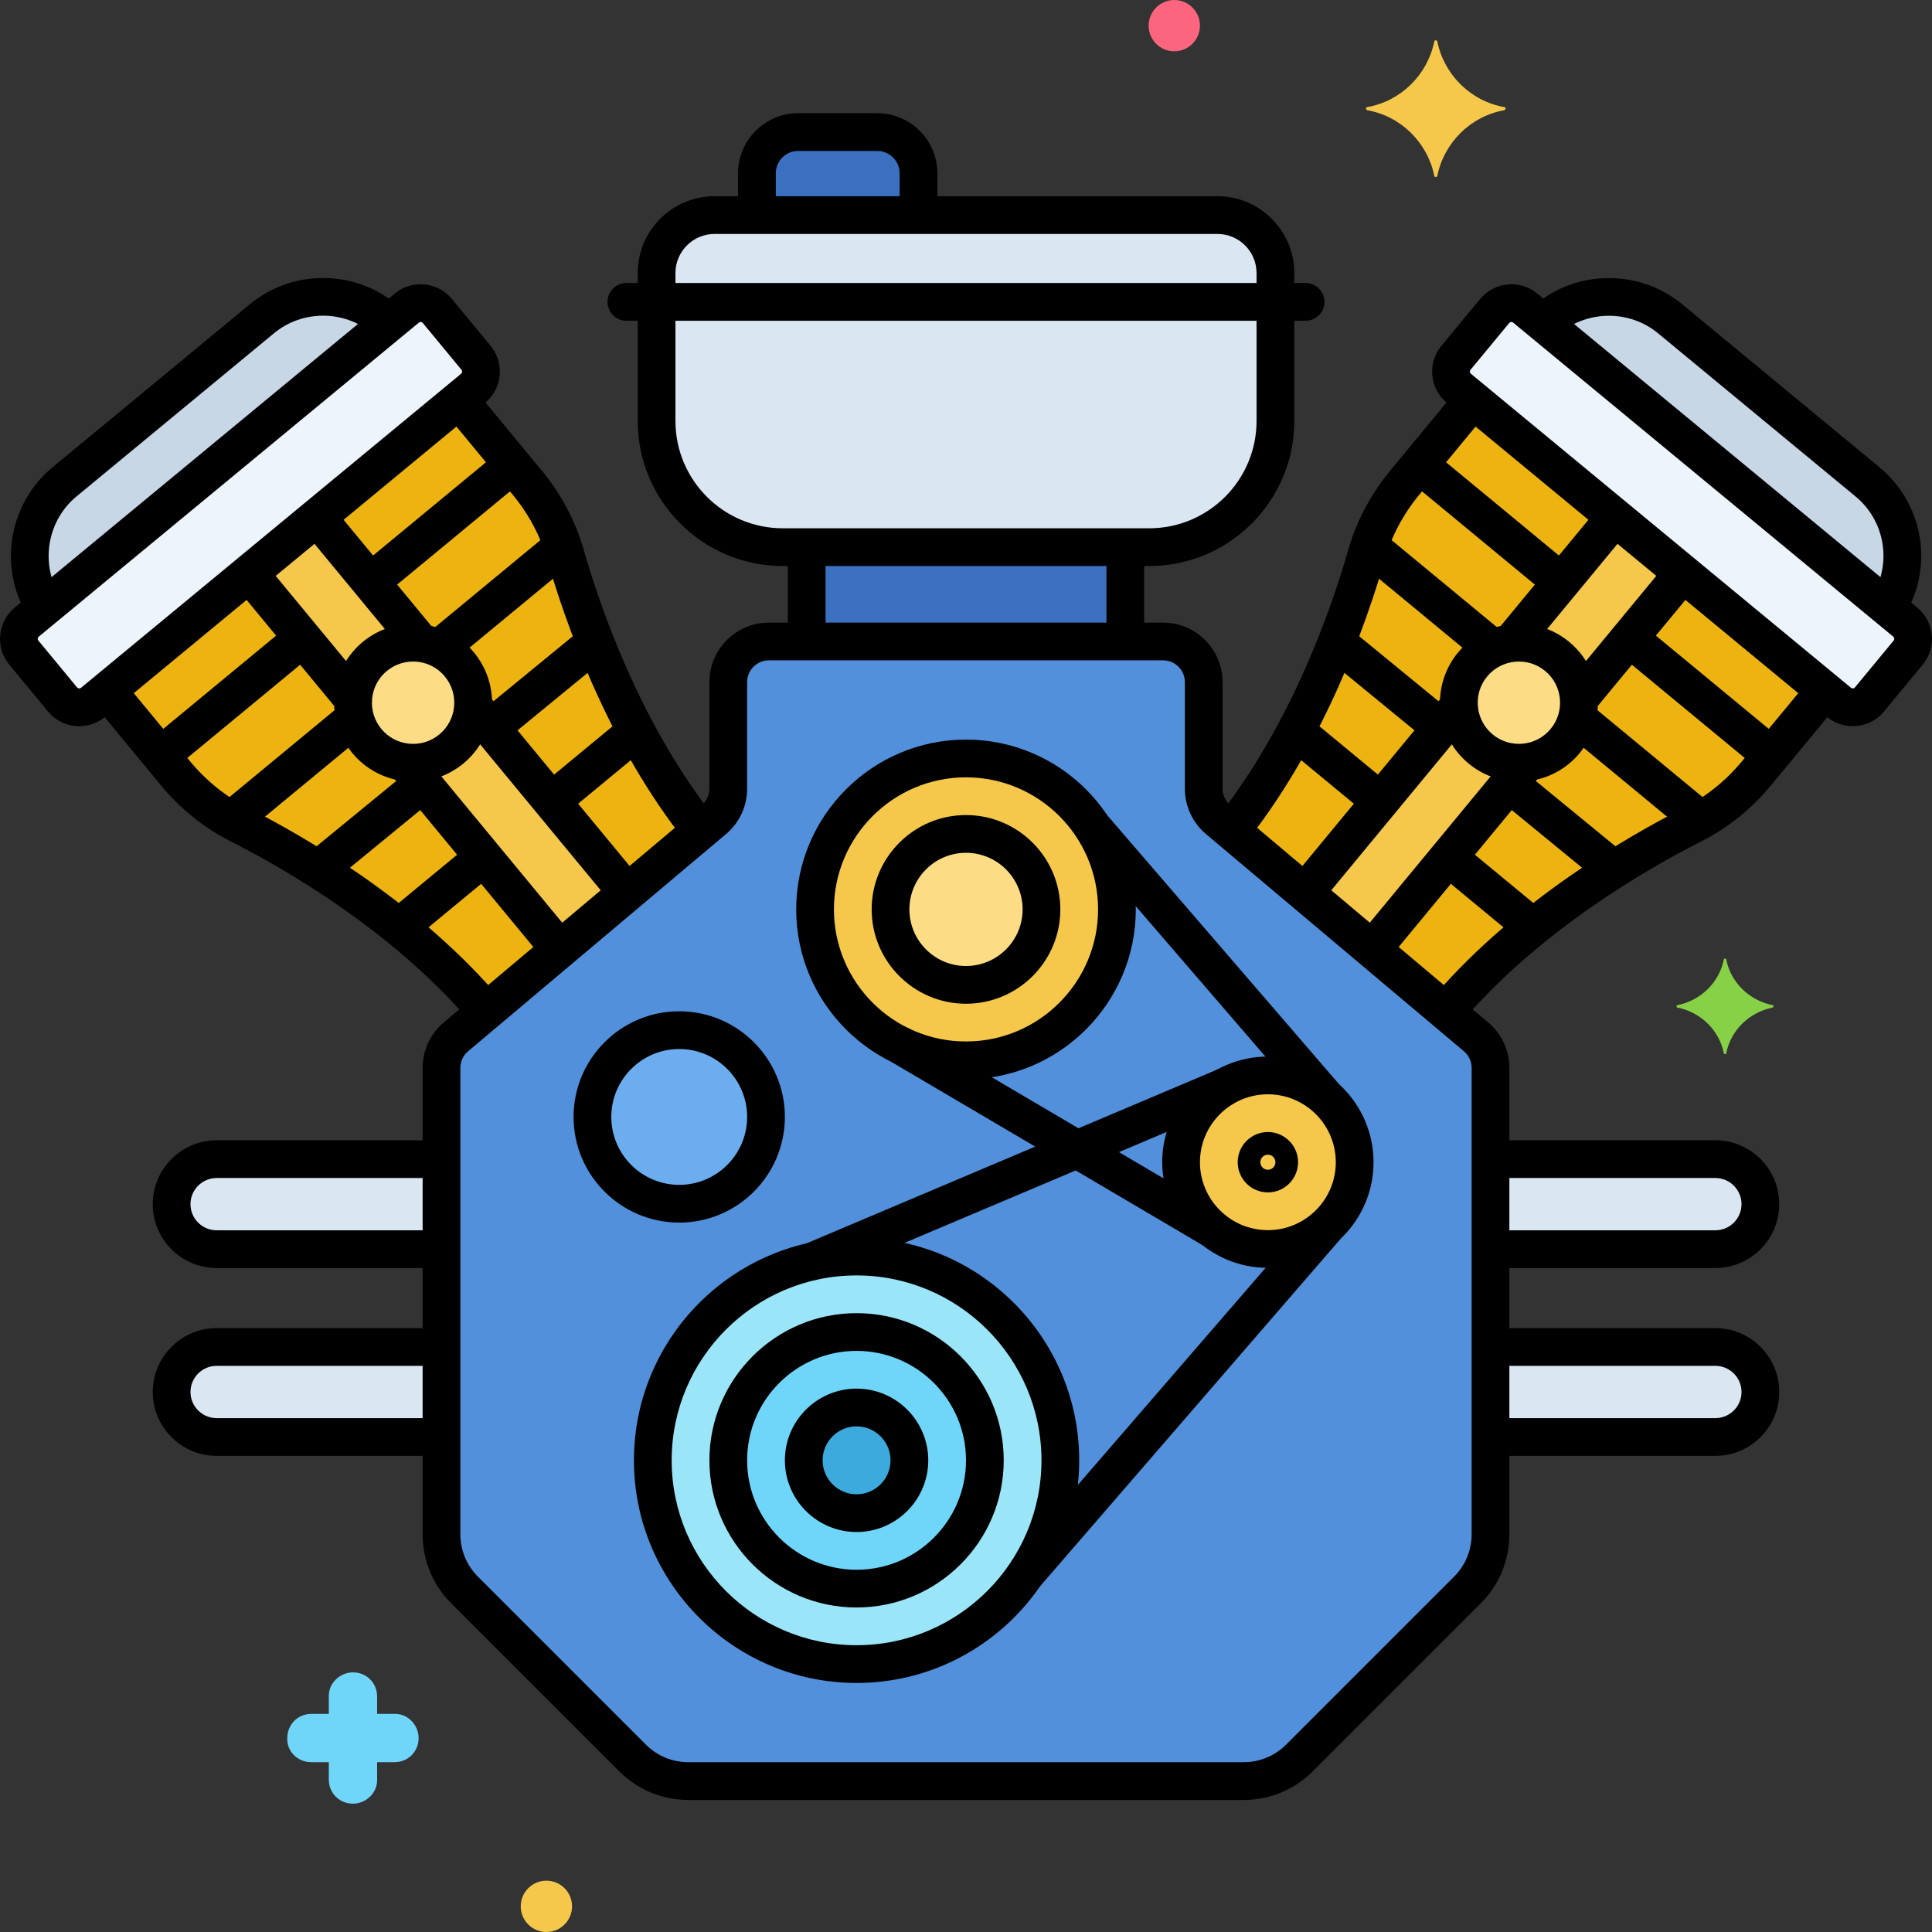
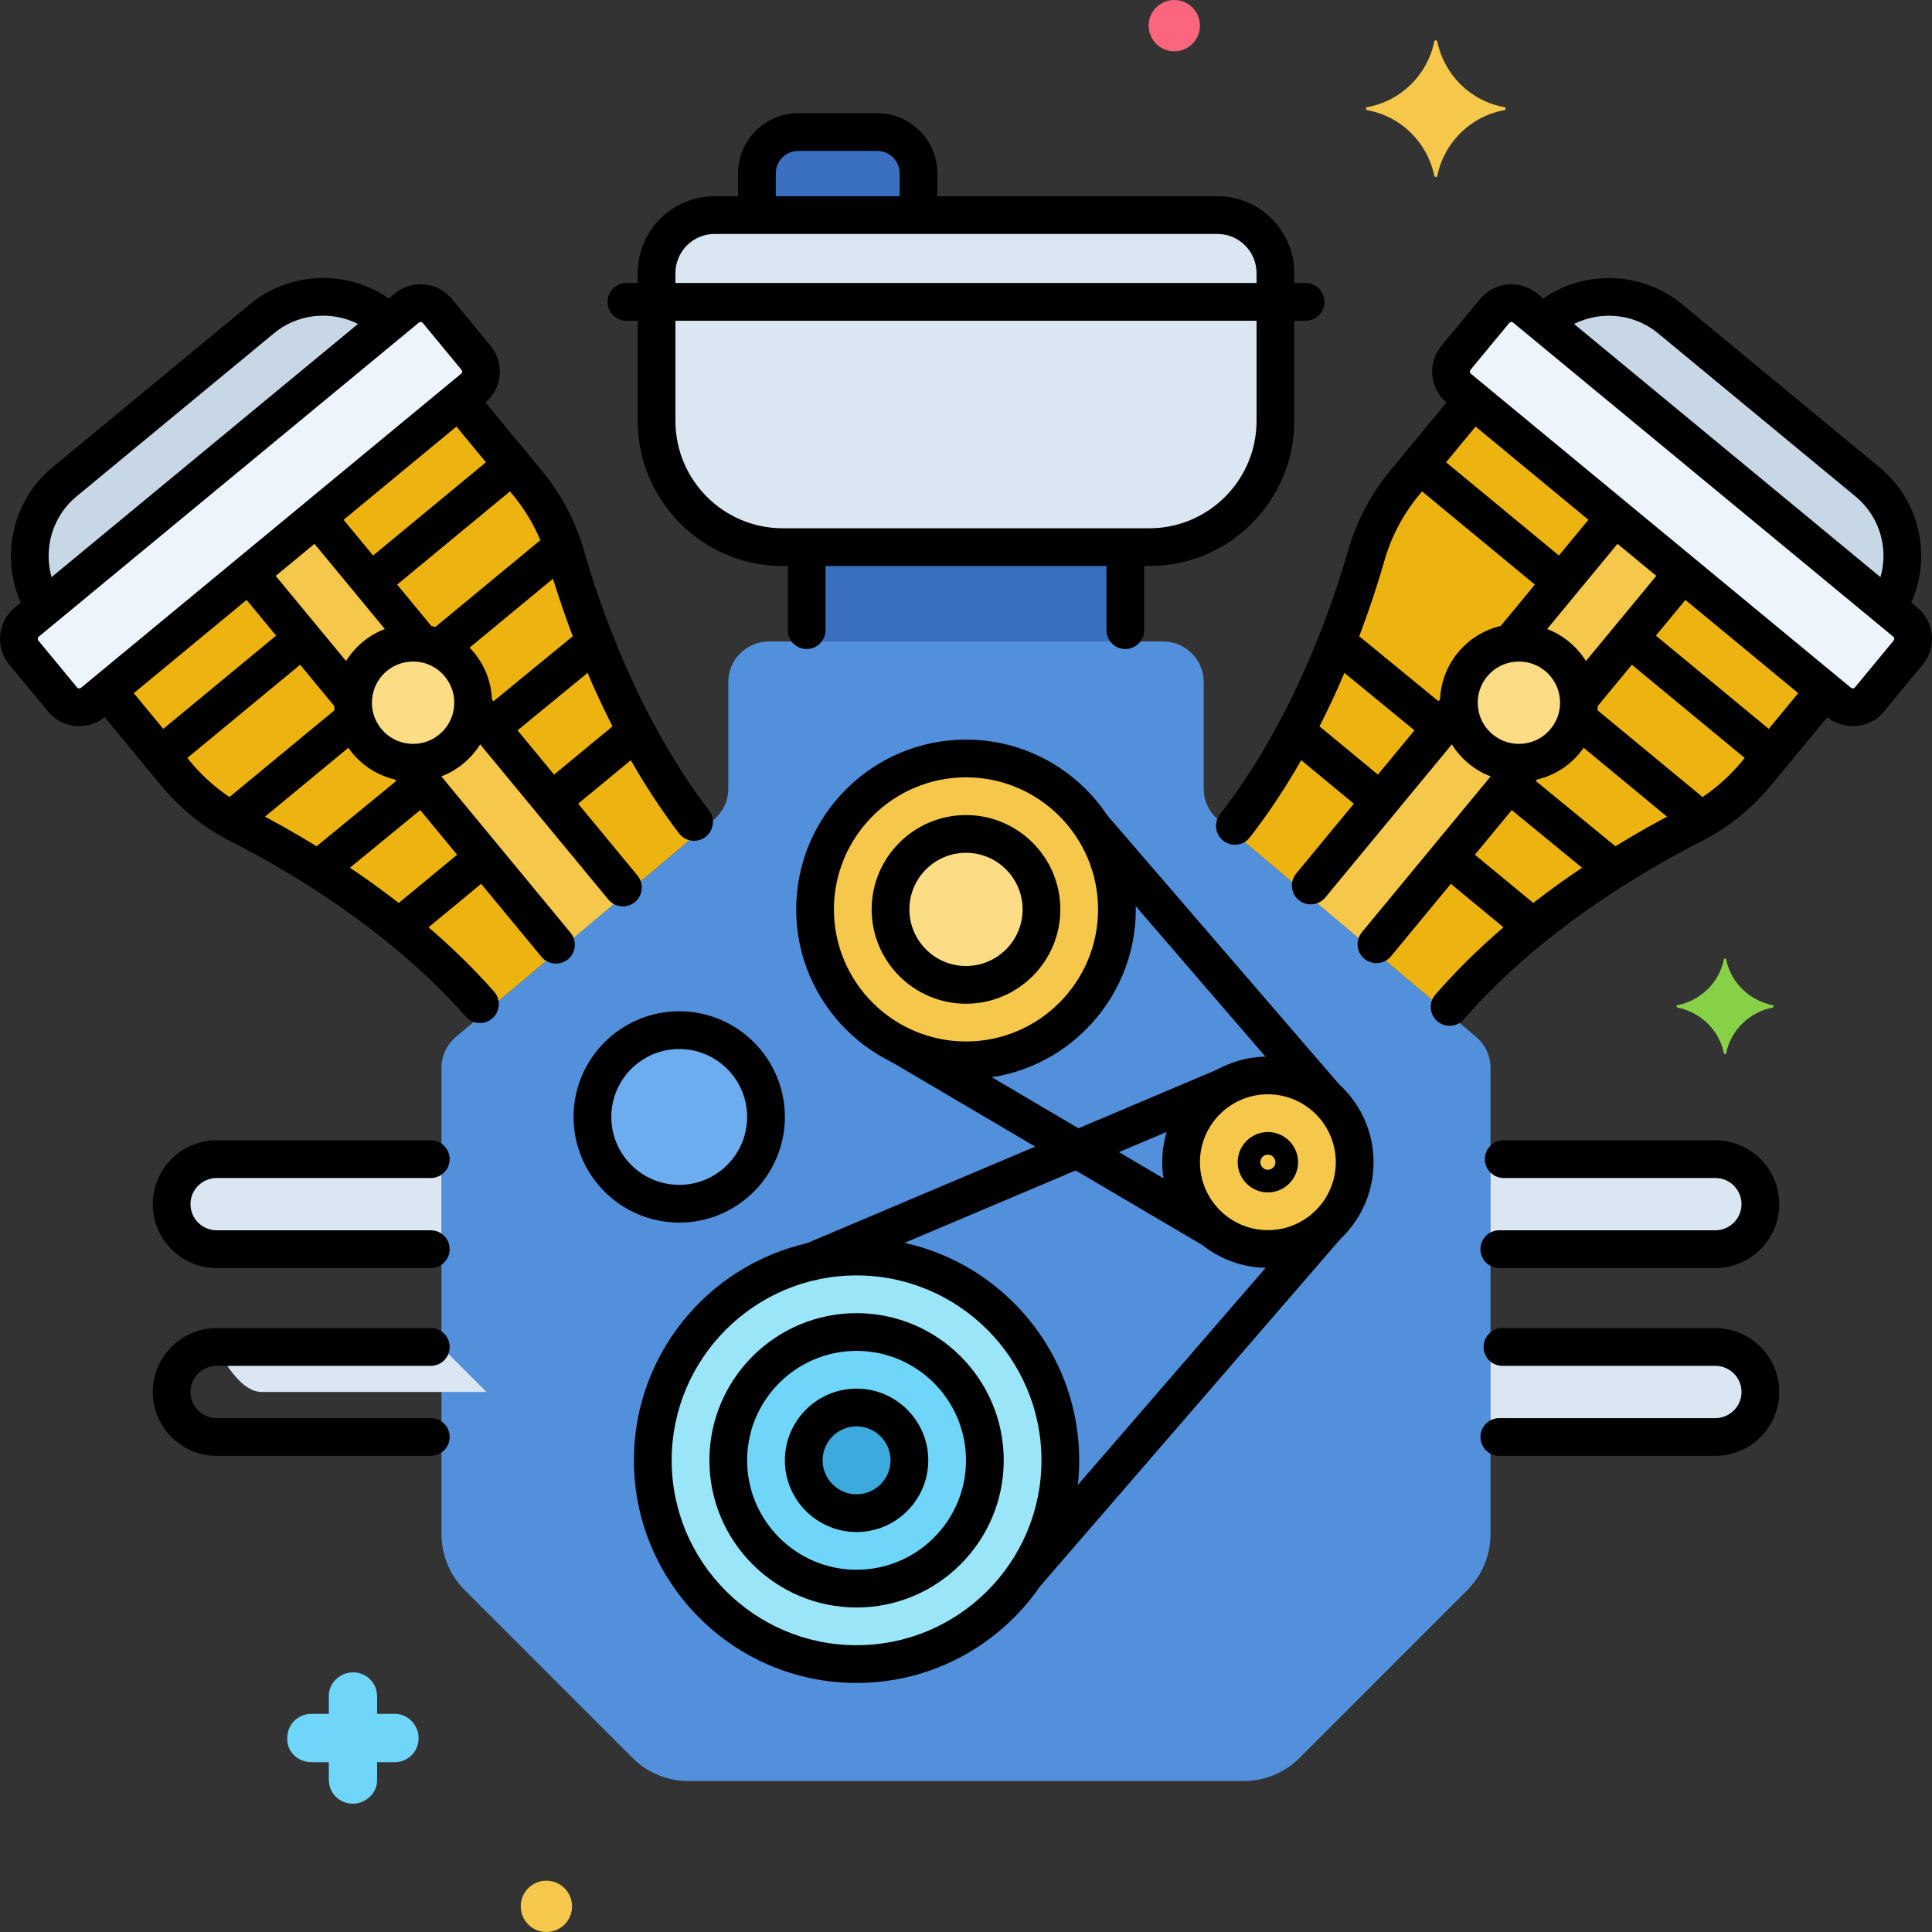
<svg xmlns="http://www.w3.org/2000/svg" version="1.1" x="0" y="0" viewBox="0 0 256 256" style="enable-background:new 0 0 512 512" xml:space="preserve">
  <rect x="0" y="0" width="256" height="256" fill="#333333" stroke="none" />
  <g>
    <g id="Layer_35_1_">
      <g>
        <g>
          <path d="m195.585 137.387-34.17-28.775c-1.214-1.023-1.915-2.529-1.915-4.116v-14.115c0-2.972-2.409-5.381-5.381-5.381-17.419 0-34.83 0-52.237 0-2.972 0-5.381 2.409-5.381 5.381v14.115c0 1.587-.701 3.094-1.915 4.116l-34.17 28.775c-1.214 1.023-1.915 2.529-1.915 4.116v61.788c0 2.774 1.102 5.435 3.064 7.396l22.248 22.248c1.962 1.962 4.622 3.064 7.396 3.064h73.583c2.774 0 5.435-1.102 7.396-3.064l22.248-22.248c1.962-1.962 3.064-4.622 3.064-7.396v-61.788c0-1.587-.701-3.093-1.915-4.116z" fill="#5290db" data-original="#5290db" />
        </g>
        <g>
          <path d="m106.888 72.5v12.5h42.223v-12.5z" fill="#3a70bf" data-original="#3a70bf" />
        </g>
        <g>
          <path d="m28.704 165.519h29.796v-11.926h-29.796c-3.28 0-5.963 2.683-5.963 5.963s2.683 5.963 5.963 5.963z" fill="#dae6f1" data-original="#dae6f1" />
        </g>
        <g>
          <path d="m197.5 165.519h29.796c3.28 0 5.963-2.683 5.963-5.963s-2.683-5.963-5.963-5.963h-29.796z" fill="#dae6f1" data-original="#dae6f1" />
        </g>
        <g>
          <path d="m227.296 178.481h-29.796v11.926h29.796c3.28 0 5.963-2.683 5.963-5.963 0-3.279-2.683-5.963-5.963-5.963z" fill="#dae6f1" data-original="#dae6f1" />
        </g>
        <g>
-           <path d="m58.5 178.481h-29.796c-3.28 0-5.963 2.683-5.963 5.963s2.683 5.963 5.963 5.963h29.796z" fill="#dae6f1" data-original="#dae6f1" />
+           <path d="m58.5 178.481h-29.796s2.683 5.963 5.963 5.963h29.796z" fill="#dae6f1" data-original="#dae6f1" />
        </g>
        <g>
          <path d="m53.909 40.82-50.368 41.614c-1.221 1.009-1.393 2.817-.384 4.038l5.129 6.208c1.009 1.221 2.817 1.393 4.038.384l50.368-41.614c1.221-1.009 1.393-2.817.384-4.038l-5.129-6.208c-1.008-1.221-2.817-1.393-4.038-.384z" fill="#edf4fc" data-original="#edf4fc" />
        </g>
        <g>
          <g>
            <path d="m51.537 42.78c-4.594-4.319-11.841-4.665-16.822-.55l-26.168 21.621c-4.981 4.115-6.008 11.297-2.633 16.623z" fill="#c7d7e5" data-original="#c7d7e5" />
          </g>
        </g>
        <g>
          <path d="m64.422 134.013 28.44-23.949c-10.179-12.816-15.642-28.585-17.912-36.498-1.012-3.527-2.763-6.799-5.1-9.629l-9.035-10.935-46.613 38.512 9.035 10.935c2.338 2.829 5.22 5.166 8.494 6.825 7.394 3.748 22.006 12.178 32.691 24.739z" fill="#edb311" data-original="#edb311" />
        </g>
        <g>
          <path d="m202.091 40.82 50.368 41.614c1.221 1.009 1.393 2.817.384 4.038l-5.129 6.208c-1.009 1.221-2.817 1.393-4.038.384l-50.368-41.614c-1.221-1.009-1.393-2.817-.384-4.038l5.129-6.208c1.008-1.221 2.817-1.393 4.038-.384z" fill="#edf4fc" data-original="#edf4fc" />
        </g>
        <g>
          <g>
            <path d="m204.463 42.78c4.594-4.319 11.841-4.665 16.822-.55l26.169 21.621c4.981 4.115 6.008 11.297 2.633 16.623z" fill="#c7d7e5" data-original="#c7d7e5" />
          </g>
        </g>
        <g>
          <path d="m195.185 53.002-9.035 10.935c-2.337 2.829-4.088 6.101-5.1 9.629-2.27 7.912-7.732 23.682-17.912 36.497l28.44 23.949c10.685-12.561 25.297-20.99 32.691-24.738 3.273-1.659 6.156-3.996 8.494-6.825l9.035-10.935z" fill="#edb311" data-original="#edb311" />
        </g>
        <g>
          <circle cx="113.5" cy="193.5" fill="#9be5f9" r="27" data-original="#9be5f9" />
        </g>
        <g>
          <circle cx="90" cy="148" fill="#6cadef" r="11.5" data-original="#6cadef" />
        </g>
        <g>
          <circle cx="113.5" cy="193.5" fill="#70d6f9" r="17" data-original="#70d6f9" />
        </g>
        <g>
          <circle cx="113.5" cy="193.5" fill="#3caadc" r="7" data-original="#3caadc" />
        </g>
        <g>
          <circle cx="128" cy="120.5" fill="#f5c84c" r="20" data-original="#f5c84c" />
        </g>
        <g>
          <circle cx="128" cy="120.5" fill="#fcdd86" r="10" data-original="#fcdd86" />
        </g>
        <g>
          <circle cx="168" cy="154" fill="#f5c84c" r="11.5" data-original="#f5c84c" />
        </g>
        <g>
          <path d="m152.283 72.5h-48.566c-9.233 0-16.717-7.484-16.717-16.717v-19.601c0-4.242 3.439-7.682 7.682-7.682h66.637c4.242 0 7.682 3.439 7.682 7.682v19.602c-.001 9.232-7.485 16.716-16.718 16.716z" fill="#dae6f1" data-original="#dae6f1" />
        </g>
        <g>
          <path d="m121.705 28.5v-5.536c0-3.018-2.446-5.464-5.464-5.464h-10.482c-3.017 0-5.464 2.446-5.464 5.464v5.536z" fill="#3a70bf" data-original="#3a70bf" />
        </g>
        <g>
          <circle cx="54.738" cy="93.111" fill="#fcdd86" r="7.956" data-original="#fcdd86" />
        </g>
        <g>
          <path d="m49.67 86.978c1.78-1.47 4.007-2.028 6.128-1.743l-13.792-16.693-8.995 7.432 13.792 16.693c.12-2.136 1.088-4.219 2.867-5.689z" fill="#f5c84c" data-original="#f5c84c" />
        </g>
        <g>
          <path d="m83.102 118.282-20.43-24.727c-.12 2.136-1.088 4.219-2.867 5.689s-4.007 2.028-6.128 1.743l20.5 24.812z" fill="#f5c84c" data-original="#f5c84c" />
        </g>
        <g>
          <circle cx="201.262" cy="93.111" fill="#fcdd86" r="7.956" data-original="#fcdd86" />
        </g>
        <g>
          <path d="m206.33 86.978c-1.78-1.47-4.007-2.028-6.128-1.743l13.792-16.693 8.995 7.432-13.792 16.693c-.12-2.136-1.088-4.219-2.867-5.689z" fill="#f5c84c" data-original="#f5c84c" />
        </g>
        <g>
          <path d="m181.823 125.799 20.5-24.812c-2.121.285-4.348-.272-6.128-1.743s-2.747-3.553-2.867-5.689l-20.43 24.727z" fill="#f5c84c" data-original="#f5c84c" />
        </g>
        <g>
          <path d="m41.269 233.497h2.3v2.3c0 1.8 1.4 3.2 3.2 3.2 1.7 0 3.2-1.4 3.2-3.1v-.1-2.3h2.3c1.8 0 3.2-1.4 3.2-3.2 0-1.7-1.4-3.2-3.1-3.2h-.1-2.3v-2.3c0-1.8-1.4-3.2-3.2-3.2-1.7 0-3.2 1.4-3.2 3.1v.1 2.3h-2.3c-1.8 0-3.2 1.4-3.2 3.2-.1 1.7 1.3 3.2 3.2 3.2-.1 0-.1 0 0 0z" fill="#70d6f9" data-original="#70d6f9" />
        </g>
        <g>
          <path d="m234.925 133.197c-3.1-.6-5.6-3-6.2-6.1 0-.1-.3-.1-.3 0-.6 3.1-3.1 5.5-6.2 6.1-.1 0-.1.2 0 .3 3.1.6 5.6 3 6.2 6.1 0 .1.3.1.3 0 .6-3.1 3.1-5.5 6.2-6.1.1-.1.1-.3 0-.3z" fill="#87d147" data-original="#87d147" />
        </g>
        <g>
          <circle cx="72.4" cy="252.6" fill="#f5c84c" r="3.4" data-original="#f5c84c" />
        </g>
        <g>
          <circle cx="155.6" cy="3.4" fill="#fc657e" r="3.4" data-original="#fc657e" />
        </g>
        <g>
          <path d="m181.15 14.197c4.5-.8 8-4.3 8.9-8.7 0-.2.4-.2.4 0 .9 4.4 4.4 7.9 8.9 8.7.2 0 .2.3 0 .4-4.5.8-8 4.3-8.9 8.7 0 .2-.4.2-.4 0-.9-4.4-4.4-7.9-8.9-8.7-.2-.1-.2-.4 0-.4z" fill="#f5c84c" data-original="#f5c84c" />
        </g>
        <g>
          <path d="m168 158c-2.206 0-4-1.794-4-4s1.794-4 4-4 4 1.794 4 4-1.794 4-4 4zm0-5c-.552 0-1 .449-1 1s.448 1 1 1 1-.449 1-1-.448-1-1-1z" fill="#000000" data-original="#000000" />
        </g>
        <g>
-           <path d="m164.792 238.5h-73.584c-3.461 0-6.716-1.348-9.164-3.795l-22.248-22.249c-2.448-2.447-3.796-5.702-3.796-9.164v-61.788c0-2.33 1.022-4.527 2.805-6.029l34.17-28.774c.651-.549 1.025-1.353 1.025-2.204v-14.116c0-4.346 3.535-7.881 7.881-7.881h52.238c4.346 0 7.881 3.536 7.881 7.881v14.115c0 .852.374 1.655 1.025 2.204l34.17 28.774c1.782 1.501 2.805 3.699 2.805 6.029v61.788c0 3.462-1.348 6.717-3.796 9.164l-22.248 22.248c-2.448 2.449-5.703 3.797-9.164 3.797zm-62.911-151c-1.589 0-2.881 1.292-2.881 2.881v14.115c0 2.33-1.022 4.527-2.805 6.028l-34.17 28.774c-.651.549-1.025 1.353-1.025 2.205v61.788c0 2.126.828 4.125 2.331 5.629l22.248 22.248c1.504 1.503 3.503 2.331 5.629 2.331h73.584c2.126 0 4.125-.828 5.629-2.332l22.248-22.248c1.503-1.503 2.331-3.502 2.331-5.629v-61.788c0-.852-.374-1.655-1.025-2.205l-34.17-28.774c-1.782-1.501-2.805-3.699-2.805-6.028v-14.114c0-1.589-1.292-2.881-2.881-2.881z" fill="#000000" data-original="#000000" />
-         </g>
+           </g>
        <g>
          <path d="m107.827 169.562c-.974 0-1.899-.573-2.304-1.526-.538-1.271.057-2.738 1.328-3.276l54.365-23.007c1.271-.54 2.738.056 3.277 1.328.538 1.271-.057 2.738-1.328 3.276l-54.365 23.007c-.318.134-.648.198-.973.198z" fill="#000000" data-original="#000000" />
        </g>
        <g>
          <path d="m136.078 210.877c-.58 0-1.162-.2-1.635-.609-1.044-.903-1.158-2.482-.255-3.526l39.557-45.735c.903-1.045 2.483-1.159 3.526-.255 1.044.903 1.158 2.482.255 3.526l-39.557 45.735c-.493.571-1.191.864-1.891.864z" fill="#000000" data-original="#000000" />
        </g>
        <g>
          <path d="m149.111 86c-1.381 0-2.5-1.119-2.5-2.5v-9.667c0-1.381 1.119-2.5 2.5-2.5s2.5 1.119 2.5 2.5v9.667c0 1.381-1.119 2.5-2.5 2.5z" fill="#000000" data-original="#000000" />
        </g>
        <g>
          <path d="m106.889 86c-1.381 0-2.5-1.119-2.5-2.5v-9.75c0-1.381 1.119-2.5 2.5-2.5s2.5 1.119 2.5 2.5v9.75c0 1.381-1.119 2.5-2.5 2.5z" fill="#000000" data-original="#000000" />
        </g>
        <g>
          <path d="m173 42.5h-90c-1.381 0-2.5-1.119-2.5-2.5s1.119-2.5 2.5-2.5h90c1.381 0 2.5 1.119 2.5 2.5s-1.119 2.5-2.5 2.5z" fill="#000000" data-original="#000000" />
        </g>
        <g>
          <path d="m57.083 168.019h-28.38c-4.666 0-8.463-3.796-8.463-8.463s3.797-8.463 8.463-8.463h28.38c1.381 0 2.5 1.119 2.5 2.5s-1.119 2.5-2.5 2.5h-28.38c-1.909 0-3.463 1.553-3.463 3.463s1.554 3.463 3.463 3.463h28.38c1.381 0 2.5 1.119 2.5 2.5s-1.119 2.5-2.5 2.5z" fill="#000000" data-original="#000000" />
        </g>
        <g>
          <path d="m227.297 168.019h-28.63c-1.381 0-2.5-1.119-2.5-2.5s1.119-2.5 2.5-2.5h28.63c1.909 0 3.463-1.553 3.463-3.463s-1.554-3.463-3.463-3.463h-28.047c-1.381 0-2.5-1.119-2.5-2.5s1.119-2.5 2.5-2.5h28.047c4.666 0 8.463 3.796 8.463 8.463s-3.797 8.463-8.463 8.463z" fill="#000000" data-original="#000000" />
        </g>
        <g>
          <path d="m227.297 192.908h-28.63c-1.381 0-2.5-1.119-2.5-2.5s1.119-2.5 2.5-2.5h28.63c1.909 0 3.463-1.554 3.463-3.463s-1.554-3.463-3.463-3.463h-28.214c-1.381 0-2.5-1.119-2.5-2.5s1.119-2.5 2.5-2.5h28.214c4.666 0 8.463 3.796 8.463 8.463s-3.797 8.463-8.463 8.463z" fill="#000000" data-original="#000000" />
        </g>
        <g>
          <path d="m57.083 192.908h-28.38c-4.666 0-8.463-3.797-8.463-8.463s3.797-8.463 8.463-8.463h28.38c1.381 0 2.5 1.119 2.5 2.5s-1.119 2.5-2.5 2.5h-28.38c-1.909 0-3.463 1.553-3.463 3.463s1.554 3.463 3.463 3.463h28.38c1.381 0 2.5 1.119 2.5 2.5s-1.119 2.5-2.5 2.5z" fill="#000000" data-original="#000000" />
        </g>
        <g>
          <path d="m175.354 147.583c-.702 0-1.4-.294-1.895-.868l-30.394-35.26c-.901-1.046-.784-2.625.262-3.526 1.045-.901 2.625-.785 3.525.261l30.394 35.26c.901 1.046.784 2.625-.262 3.526-.471.408-1.052.607-1.63.607z" fill="#000000" data-original="#000000" />
        </g>
        <g>
          <path d="m160.533 165.292c-.432 0-.868-.112-1.267-.346l-41.165-24.246c-1.189-.701-1.586-2.233-.886-3.423.701-1.191 2.234-1.584 3.423-.886l41.166 24.245c1.189.701 1.586 2.233.886 3.423-.466.792-1.301 1.233-2.157 1.233z" fill="#000000" data-original="#000000" />
        </g>
        <g>
          <path d="m10.503 96.22c-1.547 0-3.083-.664-4.144-1.946l-5.13-6.209c-1.884-2.282-1.562-5.672.719-7.558l50.368-41.615h.001c2.283-1.885 5.672-1.562 7.558.72l5.129 6.208c.914 1.105 1.342 2.5 1.206 3.928s-.82 2.717-1.926 3.63l-50.366 41.614c-.999.825-2.211 1.228-3.415 1.228zm44.999-53.473-50.368 41.614c-.156.129-.179.362-.049.52l5.129 6.208c.128.156.361.179.52.049l50.366-41.615c.098-.081.126-.18.133-.249s-.002-.172-.083-.27l-5.129-6.208c-.132-.157-.365-.178-.519-.049z" fill="#000000" data-original="#000000" />
        </g>
        <g>
          <g>
            <path d="m5.432 82.142c-.895 0-1.76-.482-2.21-1.327-3.382-6.365-1.813-14.31 3.732-18.892l26.169-21.621c5.571-4.602 13.69-4.627 19.307-.061 1.071.871 1.233 2.445.362 3.517-.871 1.071-2.444 1.235-3.517.362-3.773-3.069-9.229-3.053-12.967.036l-26.168 21.622c-3.724 3.076-4.775 8.413-2.502 12.69.647 1.219.185 2.733-1.034 3.381-.375.198-.777.293-1.172.293z" fill="#000000" data-original="#000000" />
          </g>
        </g>
        <g>
          <path d="m63.594 135.555c-.693 0-1.383-.287-1.877-.847-10.294-11.684-23.914-19.553-31.116-23.203-3.567-1.809-6.692-4.319-9.29-7.462l-8.511-10.302c-.879-1.064-.729-2.64.335-3.52 1.064-.879 2.639-.731 3.521.335l8.51 10.3c2.156 2.61 4.746 4.692 7.696 6.188 7.521 3.813 21.761 12.047 32.607 24.357.912 1.036.813 2.616-.224 3.529-.474.419-1.064.625-1.651.625z" fill="#000000" data-original="#000000" />
        </g>
        <g>
          <path d="m91.968 111.411c-.753 0-1.498-.339-1.99-.984-9.835-12.896-15.142-28.198-17.431-36.171-.912-3.18-2.468-6.116-4.624-8.726l-8.077-9.775c-.879-1.064-.729-2.64.335-3.52 1.064-.879 2.639-.731 3.521.335l8.076 9.775c2.597 3.143 4.473 6.687 5.576 10.531 2.191 7.635 7.262 22.273 16.601 34.518.837 1.098.626 2.667-.473 3.504-.453.346-.986.513-1.514.513z" fill="#000000" data-original="#000000" />
        </g>
        <g>
          <path d="m49.685 79.147c-.72 0-1.434-.309-1.929-.908-.879-1.064-.729-2.64.335-3.52l16.999-14.044c1.064-.879 2.639-.731 3.521.335.879 1.064.729 2.64-.335 3.52l-17 14.044c-.466.385-1.03.573-1.591.573z" fill="#000000" data-original="#000000" />
        </g>
        <g>
          <path d="m22.524 101.587c-.72 0-1.434-.309-1.929-.908-.879-1.064-.729-2.64.335-3.52l16.785-13.868c1.064-.88 2.639-.731 3.521.335.879 1.064.729 2.64-.335 3.52l-16.785 13.868c-.467.385-1.03.573-1.592.573z" fill="#000000" data-original="#000000" />
        </g>
        <g>
          <path d="m58.732 87.954c-.72 0-1.434-.309-1.929-.908-.879-1.064-.729-2.64.335-3.52l15.129-12.5c1.064-.879 2.639-.731 3.521.335.879 1.064.729 2.64-.335 3.52l-15.129 12.5c-.467.386-1.03.573-1.592.573z" fill="#000000" data-original="#000000" />
        </g>
        <g>
          <path d="m31.337 110.588c-.72 0-1.434-.309-1.929-.908-.879-1.064-.729-2.64.335-3.52l15.129-12.5c1.064-.879 2.639-.731 3.521.335.879 1.064.729 2.64-.335 3.52l-15.129 12.5c-.467.386-1.031.573-1.592.573z" fill="#000000" data-original="#000000" />
        </g>
        <g>
          <path d="m65.635 98.452c-.723 0-1.44-.312-1.935-.915-.875-1.067-.719-2.643.349-3.518l12.95-10.618c1.067-.875 2.643-.72 3.519.348.875 1.067.719 2.643-.349 3.518l-12.95 10.618c-.465.381-1.027.567-1.584.567z" fill="#000000" data-original="#000000" />
        </g>
        <g>
          <path d="m42.613 117.325c-.723 0-1.44-.312-1.935-.915-.875-1.068-.719-2.643.349-3.518l12.613-10.341c1.067-.875 2.644-.72 3.519.348s.719 2.643-.349 3.518l-12.613 10.341c-.465.381-1.026.567-1.584.567z" fill="#000000" data-original="#000000" />
        </g>
        <g>
          <path d="m73.67 108.178c-.72 0-1.434-.309-1.929-.908-.879-1.064-.729-2.64.335-3.52l10.457-8.64c1.064-.879 2.639-.731 3.521.335.879 1.064.729 2.64-.335 3.52l-10.457 8.64c-.467.385-1.031.573-1.592.573z" fill="#000000" data-original="#000000" />
        </g>
        <g>
          <path d="m53.052 125.212c-.72 0-1.434-.309-1.929-.908-.879-1.064-.729-2.64.335-3.52l9.783-8.083c1.064-.879 2.64-.731 3.521.335.879 1.064.729 2.64-.335 3.52l-9.783 8.083c-.467.386-1.031.573-1.592.573z" fill="#000000" data-original="#000000" />
        </g>
        <g>
          <path d="m245.497 96.219c-1.205 0-2.416-.402-3.414-1.227l-50.368-41.614c-1.104-.913-1.789-2.202-1.925-3.63-.136-1.427.292-2.822 1.205-3.928l5.131-6.208c1.884-2.281 5.272-2.604 7.557-.72h.001l50.368 41.614c2.28 1.886 2.603 5.276.719 7.558l-5.129 6.208c-1.062 1.284-2.598 1.947-4.145 1.947zm-45.233-53.556c-.105 0-.211.045-.283.133l-5.131 6.208c-.08.097-.089.2-.082.27s.035.168.132.249l50.368 41.615c.156.129.39.108.52-.05l5.128-6.207c.13-.157.107-.39-.049-.52l-50.368-41.614c-.069-.057-.152-.084-.235-.084z" fill="#000000" data-original="#000000" />
        </g>
        <g>
          <g>
            <path d="m250.403 82.442c-.418 0-.842-.105-1.231-.326-1.201-.681-1.622-2.207-.941-3.408 2.455-4.33 1.458-9.768-2.37-12.931l-26.169-21.621c-3.665-3.027-9.053-3.094-12.812-.16-1.088.85-2.659.657-3.51-.432-.85-1.088-.656-2.659.432-3.509 5.595-4.369 13.616-4.265 19.075.246l26.169 21.621c5.701 4.71 7.188 12.807 3.534 19.251-.46.813-1.307 1.269-2.177 1.269z" fill="#000000" data-original="#000000" />
          </g>
        </g>
        <g>
          <path d="m192.084 135.923c-.582 0-1.166-.202-1.639-.613-1.043-.906-1.153-2.485-.247-3.527 10.874-12.509 25.306-20.869 32.941-24.739 2.949-1.496 5.539-3.577 7.696-6.188l8.081-9.782c.881-1.066 2.455-1.214 3.521-.335 1.064.879 1.214 2.455.335 3.52l-8.082 9.782c-2.599 3.144-5.724 5.654-9.29 7.463-7.311 3.705-21.113 11.692-31.429 23.559-.493.569-1.189.86-1.887.86z" fill="#000000" data-original="#000000" />
        </g>
        <g>
          <path d="m163.631 111.932c-.536 0-1.075-.171-1.531-.525-1.091-.847-1.288-2.418-.441-3.508 9.574-12.327 14.754-27.233 16.988-35.022 1.104-3.845 2.979-7.388 5.577-10.532l8.514-10.306c.882-1.065 2.456-1.215 3.52-.335 1.064.879 1.215 2.455.336 3.52l-8.515 10.307c-2.157 2.61-3.713 5.545-4.625 8.726-2.335 8.135-7.757 23.721-17.846 36.71-.494.633-1.231.965-1.977.965z" fill="#000000" data-original="#000000" />
        </g>
        <g>
          <path d="m206.315 79.147c-.562 0-1.125-.188-1.592-.573l-16.999-14.045c-1.064-.879-1.214-2.455-.335-3.52.882-1.065 2.455-1.214 3.521-.335l16.999 14.045c1.064.879 1.214 2.455.335 3.52-.495.598-1.209.908-1.929.908z" fill="#000000" data-original="#000000" />
        </g>
        <g>
          <path d="m233.476 101.587c-.562 0-1.125-.188-1.592-.573l-16.785-13.868c-1.064-.879-1.214-2.455-.335-3.52.882-1.065 2.455-1.215 3.521-.335l16.785 13.868c1.064.879 1.214 2.455.335 3.52-.496.598-1.21.908-1.929.908z" fill="#000000" data-original="#000000" />
        </g>
        <g>
-           <path d="m197.268 87.954c-.562 0-1.125-.188-1.592-.573l-15.129-12.5c-1.064-.879-1.214-2.455-.335-3.52.881-1.066 2.455-1.214 3.521-.335l15.129 12.5c1.064.879 1.214 2.455.335 3.52-.496.599-1.21.908-1.929.908z" fill="#000000" data-original="#000000" />
-         </g>
+           </g>
        <g>
          <path d="m224.663 110.588c-.562 0-1.125-.188-1.592-.573l-15.129-12.5c-1.064-.879-1.214-2.455-.335-3.52.881-1.066 2.455-1.214 3.521-.335l15.129 12.5c1.064.879 1.214 2.455.335 3.52-.495.599-1.209.908-1.929.908z" fill="#000000" data-original="#000000" />
        </g>
        <g>
          <path d="m190.365 98.452c-.559 0-1.119-.186-1.584-.567l-12.95-10.618c-1.067-.875-1.224-2.451-.349-3.518.876-1.069 2.452-1.223 3.519-.348l12.95 10.618c1.067.875 1.224 2.451.349 3.518-.494.603-1.212.915-1.935.915z" fill="#000000" data-original="#000000" />
        </g>
        <g>
          <path d="m213.387 117.325c-.559 0-1.119-.186-1.584-.567l-12.613-10.341c-1.067-.875-1.224-2.45-.349-3.518.876-1.069 2.452-1.223 3.519-.348l12.613 10.341c1.067.875 1.224 2.45.349 3.518-.495.603-1.213.915-1.935.915z" fill="#000000" data-original="#000000" />
        </g>
        <g>
          <path d="m182.33 108.178c-.562 0-1.125-.188-1.592-.573l-10.457-8.64c-1.064-.879-1.214-2.455-.335-3.52.881-1.066 2.455-1.214 3.521-.335l10.457 8.64c1.064.879 1.214 2.455.335 3.52-.495.599-1.209.908-1.929.908z" fill="#000000" data-original="#000000" />
        </g>
        <g>
          <path d="m202.948 125.212c-.562 0-1.125-.188-1.592-.573l-9.783-8.083c-1.063-.879-1.214-2.455-.335-3.52.881-1.065 2.454-1.214 3.521-.335l9.783 8.083c1.063.879 1.214 2.455.335 3.52-.495.599-1.209.908-1.929.908z" fill="#000000" data-original="#000000" />
        </g>
        <g>
          <path d="m113.5 223c-16.267 0-29.5-13.233-29.5-29.5s13.233-29.5 29.5-29.5 29.5 13.233 29.5 29.5-13.233 29.5-29.5 29.5zm0-54c-13.51 0-24.5 10.991-24.5 24.5s10.99 24.5 24.5 24.5 24.5-10.991 24.5-24.5-10.99-24.5-24.5-24.5z" fill="#000000" data-original="#000000" />
        </g>
        <g>
          <path d="m90 162c-7.72 0-14-6.28-14-14s6.28-14 14-14 14 6.28 14 14-6.28 14-14 14zm0-23c-4.963 0-9 4.038-9 9s4.037 9 9 9 9-4.038 9-9-4.037-9-9-9z" fill="#000000" data-original="#000000" />
        </g>
        <g>
          <path d="m113.5 213c-10.752 0-19.5-8.748-19.5-19.5s8.748-19.5 19.5-19.5 19.5 8.748 19.5 19.5-8.748 19.5-19.5 19.5zm0-34c-7.995 0-14.5 6.505-14.5 14.5s6.505 14.5 14.5 14.5 14.5-6.505 14.5-14.5-6.505-14.5-14.5-14.5z" fill="#000000" data-original="#000000" />
        </g>
        <g>
          <path d="m113.5 203c-5.238 0-9.5-4.262-9.5-9.5s4.262-9.5 9.5-9.5 9.5 4.262 9.5 9.5-4.262 9.5-9.5 9.5zm0-14c-2.481 0-4.5 2.019-4.5 4.5s2.019 4.5 4.5 4.5 4.5-2.019 4.5-4.5-2.019-4.5-4.5-4.5z" fill="#000000" data-original="#000000" />
        </g>
        <g>
          <path d="m128 143c-12.406 0-22.5-10.093-22.5-22.5s10.094-22.5 22.5-22.5 22.5 10.093 22.5 22.5-10.094 22.5-22.5 22.5zm0-40c-9.649 0-17.5 7.851-17.5 17.5s7.851 17.5 17.5 17.5 17.5-7.851 17.5-17.5-7.851-17.5-17.5-17.5z" fill="#000000" data-original="#000000" />
        </g>
        <g>
          <path d="m128 133c-6.893 0-12.5-5.607-12.5-12.5s5.607-12.5 12.5-12.5 12.5 5.607 12.5 12.5-5.607 12.5-12.5 12.5zm0-20c-4.136 0-7.5 3.364-7.5 7.5s3.364 7.5 7.5 7.5 7.5-3.364 7.5-7.5-3.364-7.5-7.5-7.5z" fill="#000000" data-original="#000000" />
        </g>
        <g>
          <path d="m168 168c-7.72 0-14-6.28-14-14s6.28-14 14-14 14 6.28 14 14-6.28 14-14 14zm0-23c-4.963 0-9 4.038-9 9s4.037 9 9 9 9-4.038 9-9-4.037-9-9-9z" fill="#000000" data-original="#000000" />
        </g>
        <g>
          <path d="m152.283 75h-48.566c-10.596 0-19.217-8.621-19.217-19.217v-19.601c0-5.615 4.567-10.182 10.182-10.182h66.637c5.614 0 10.182 4.567 10.182 10.182v19.602c-.001 10.595-8.622 19.216-19.218 19.216zm-57.601-44c-2.857 0-5.182 2.325-5.182 5.182v19.602c0 7.839 6.378 14.216 14.217 14.216h48.566c7.839 0 14.217-6.377 14.217-14.217v-19.601c0-2.857-2.324-5.182-5.182-5.182z" fill="#000000" data-original="#000000" />
        </g>
        <g>
          <path d="m100.295 29.375c-1.381 0-2.5-1.119-2.5-2.5v-3.912c0-4.391 3.572-7.964 7.964-7.964h10.482c4.392 0 7.964 3.573 7.964 7.964v3.786c0 1.381-1.119 2.5-2.5 2.5s-2.5-1.119-2.5-2.5v-3.786c0-1.634-1.329-2.964-2.964-2.964h-10.482c-1.635 0-2.964 1.33-2.964 2.964v3.912c0 1.381-1.119 2.5-2.5 2.5z" fill="#000000" data-original="#000000" />
        </g>
        <g>
          <path d="m54.757 103.568c-.335 0-.672-.016-1.01-.048-2.78-.265-5.291-1.596-7.07-3.75-1.778-2.153-2.612-4.87-2.348-7.65s1.596-5.291 3.748-7.07c4.447-3.672 11.05-3.044 14.721 1.4h.001c1.778 2.153 2.612 4.87 2.348 7.65-.265 2.781-1.597 5.292-3.75 7.07-1.891 1.564-4.218 2.398-6.64 2.398zm-.024-15.91c-1.225 0-2.456.409-3.471 1.248-1.124.928-1.818 2.238-1.956 3.689-.139 1.451.297 2.868 1.225 3.992.929 1.124 2.239 1.818 3.689 1.957 1.463.136 2.869-.298 3.991-1.226 1.124-.928 1.819-2.238 1.957-3.689.139-1.451-.297-2.869-1.225-3.992-1.077-1.305-2.637-1.979-4.21-1.979z" fill="#000000" data-original="#000000" />
        </g>
        <g>
          <path d="m55.464 87.329c-.72 0-1.434-.309-1.929-.908l-12.724-15.401c-.879-1.064-.729-2.64.335-3.52s2.639-.731 3.521.335l12.725 15.401c.879 1.064.729 2.64-.335 3.52-.468.385-1.032.573-1.593.573z" fill="#000000" data-original="#000000" />
        </g>
        <g>
          <path d="m46.379 94.653c-.72 0-1.434-.309-1.929-.908l-12.787-15.477c-.879-1.064-.729-2.64.336-3.52 1.063-.879 2.638-.731 3.52.335l12.787 15.478c.879 1.064.729 2.64-.336 3.52-.466.385-1.03.572-1.591.572z" fill="#000000" data-original="#000000" />
        </g>
        <g>
          <path d="m82.541 120.101c-.72 0-1.434-.309-1.929-.908l-19.495-23.595c-.88-1.064-.73-2.64.334-3.52s2.639-.731 3.521.335l19.495 23.596c.88 1.064.73 2.64-.334 3.52-.467.385-1.03.572-1.592.572z" fill="#000000" data-original="#000000" />
        </g>
        <g>
          <path d="m73.669 127.684c-.72 0-1.434-.309-1.929-.908l-19.64-23.771c-.879-1.064-.729-2.64.335-3.52s2.639-.731 3.521.335l19.64 23.771c.879 1.064.729 2.64-.335 3.52-.467.385-1.031.573-1.592.573z" fill="#000000" data-original="#000000" />
        </g>
        <g>
          <path d="m201.243 103.568c-2.423 0-4.749-.833-6.641-2.396-2.152-1.778-3.484-4.289-3.749-7.07-.265-2.78.569-5.497 2.348-7.65h.001c3.671-4.443 10.273-5.074 14.721-1.4 2.152 1.779 3.483 4.29 3.748 7.07s-.569 5.497-2.349 7.65c-1.778 2.153-4.289 3.485-7.069 3.75-.338.03-.675.046-1.01.046zm-4.187-13.932c-.928 1.124-1.363 2.542-1.225 3.992.138 1.451.833 2.761 1.956 3.689 1.124.928 2.538 1.361 3.992 1.226 1.45-.138 2.761-.833 3.688-1.957.929-1.124 1.364-2.541 1.226-3.992s-.832-2.761-1.956-3.689c-2.317-1.916-5.763-1.589-7.681.731z" fill="#000000" data-original="#000000" />
        </g>
        <g>
          <path d="m209.445 94.865c-.562 0-1.125-.188-1.592-.573-1.064-.879-1.214-2.455-.335-3.52l12.48-15.105c.881-1.065 2.455-1.214 3.521-.335 1.064.879 1.214 2.455.335 3.52l-12.48 15.105c-.495.599-1.209.908-1.929.908z" fill="#000000" data-original="#000000" />
        </g>
        <g>
          <path d="m200.481 87.395c-.562 0-1.125-.188-1.592-.573-1.063-.879-1.214-2.455-.335-3.52l12.616-15.271c.881-1.065 2.454-1.214 3.521-.335 1.064.879 1.214 2.455.335 3.52l-12.616 15.271c-.495.598-1.209.908-1.929.908z" fill="#000000" data-original="#000000" />
        </g>
        <g>
          <path d="m182.385 127.619c-.562 0-1.125-.188-1.592-.573-1.063-.879-1.214-2.455-.335-3.52l19.583-23.703c.881-1.065 2.454-1.214 3.521-.335 1.063.879 1.214 2.455.335 3.52l-19.583 23.703c-.496.598-1.21.908-1.929.908z" fill="#000000" data-original="#000000" />
        </g>
        <g>
          <path d="m173.681 119.833c-.562 0-1.125-.188-1.592-.573-1.064-.879-1.214-2.455-.335-3.52l19.376-23.452c.881-1.065 2.455-1.214 3.521-.335 1.064.879 1.214 2.455.335 3.52l-19.376 23.452c-.496.599-1.21.908-1.929.908z" fill="#000000" data-original="#000000" />
        </g>
      </g>
    </g>
  </g>
</svg>